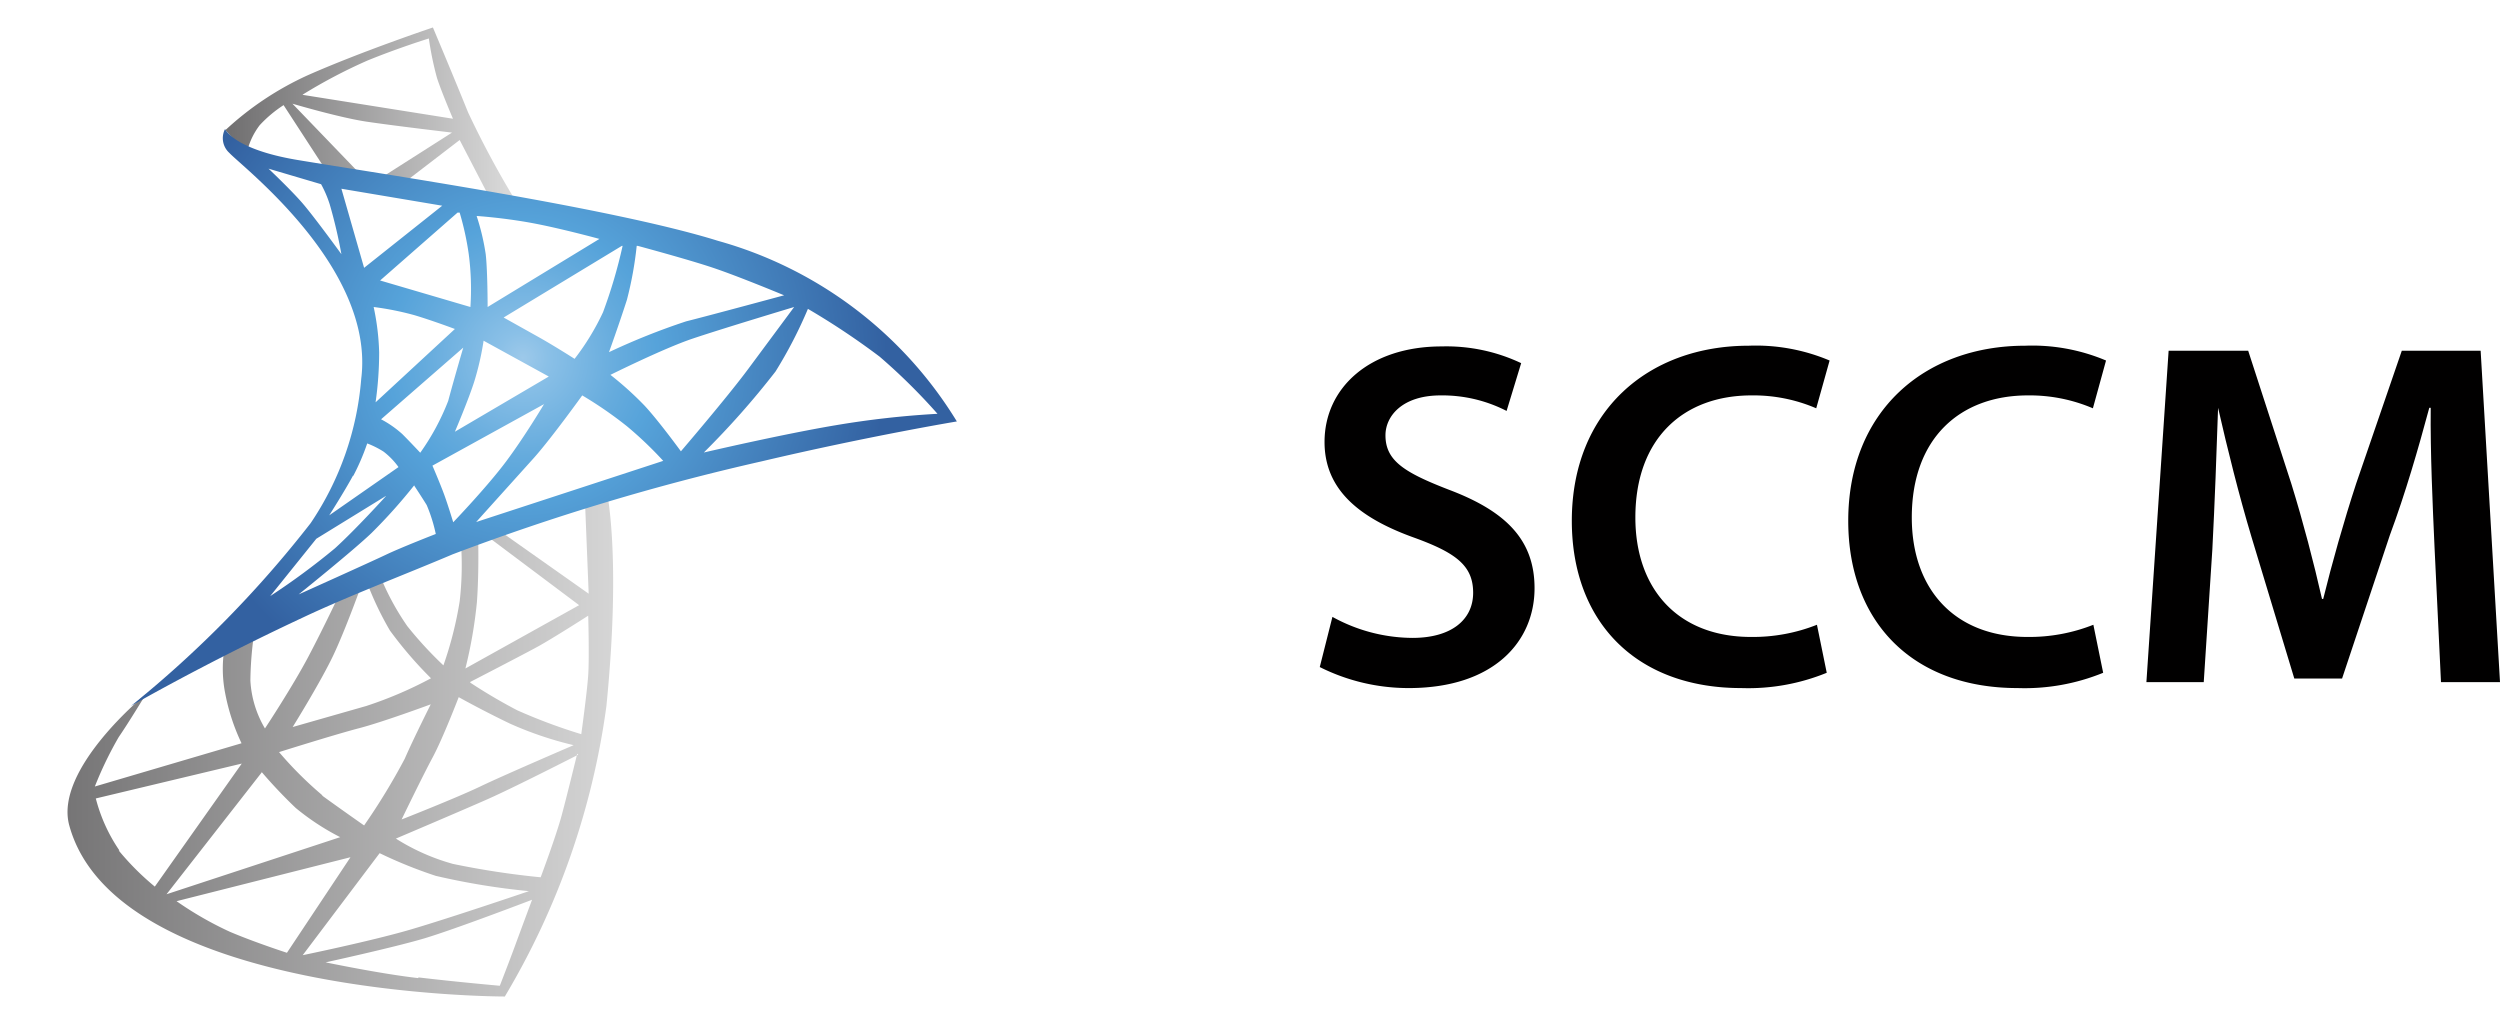
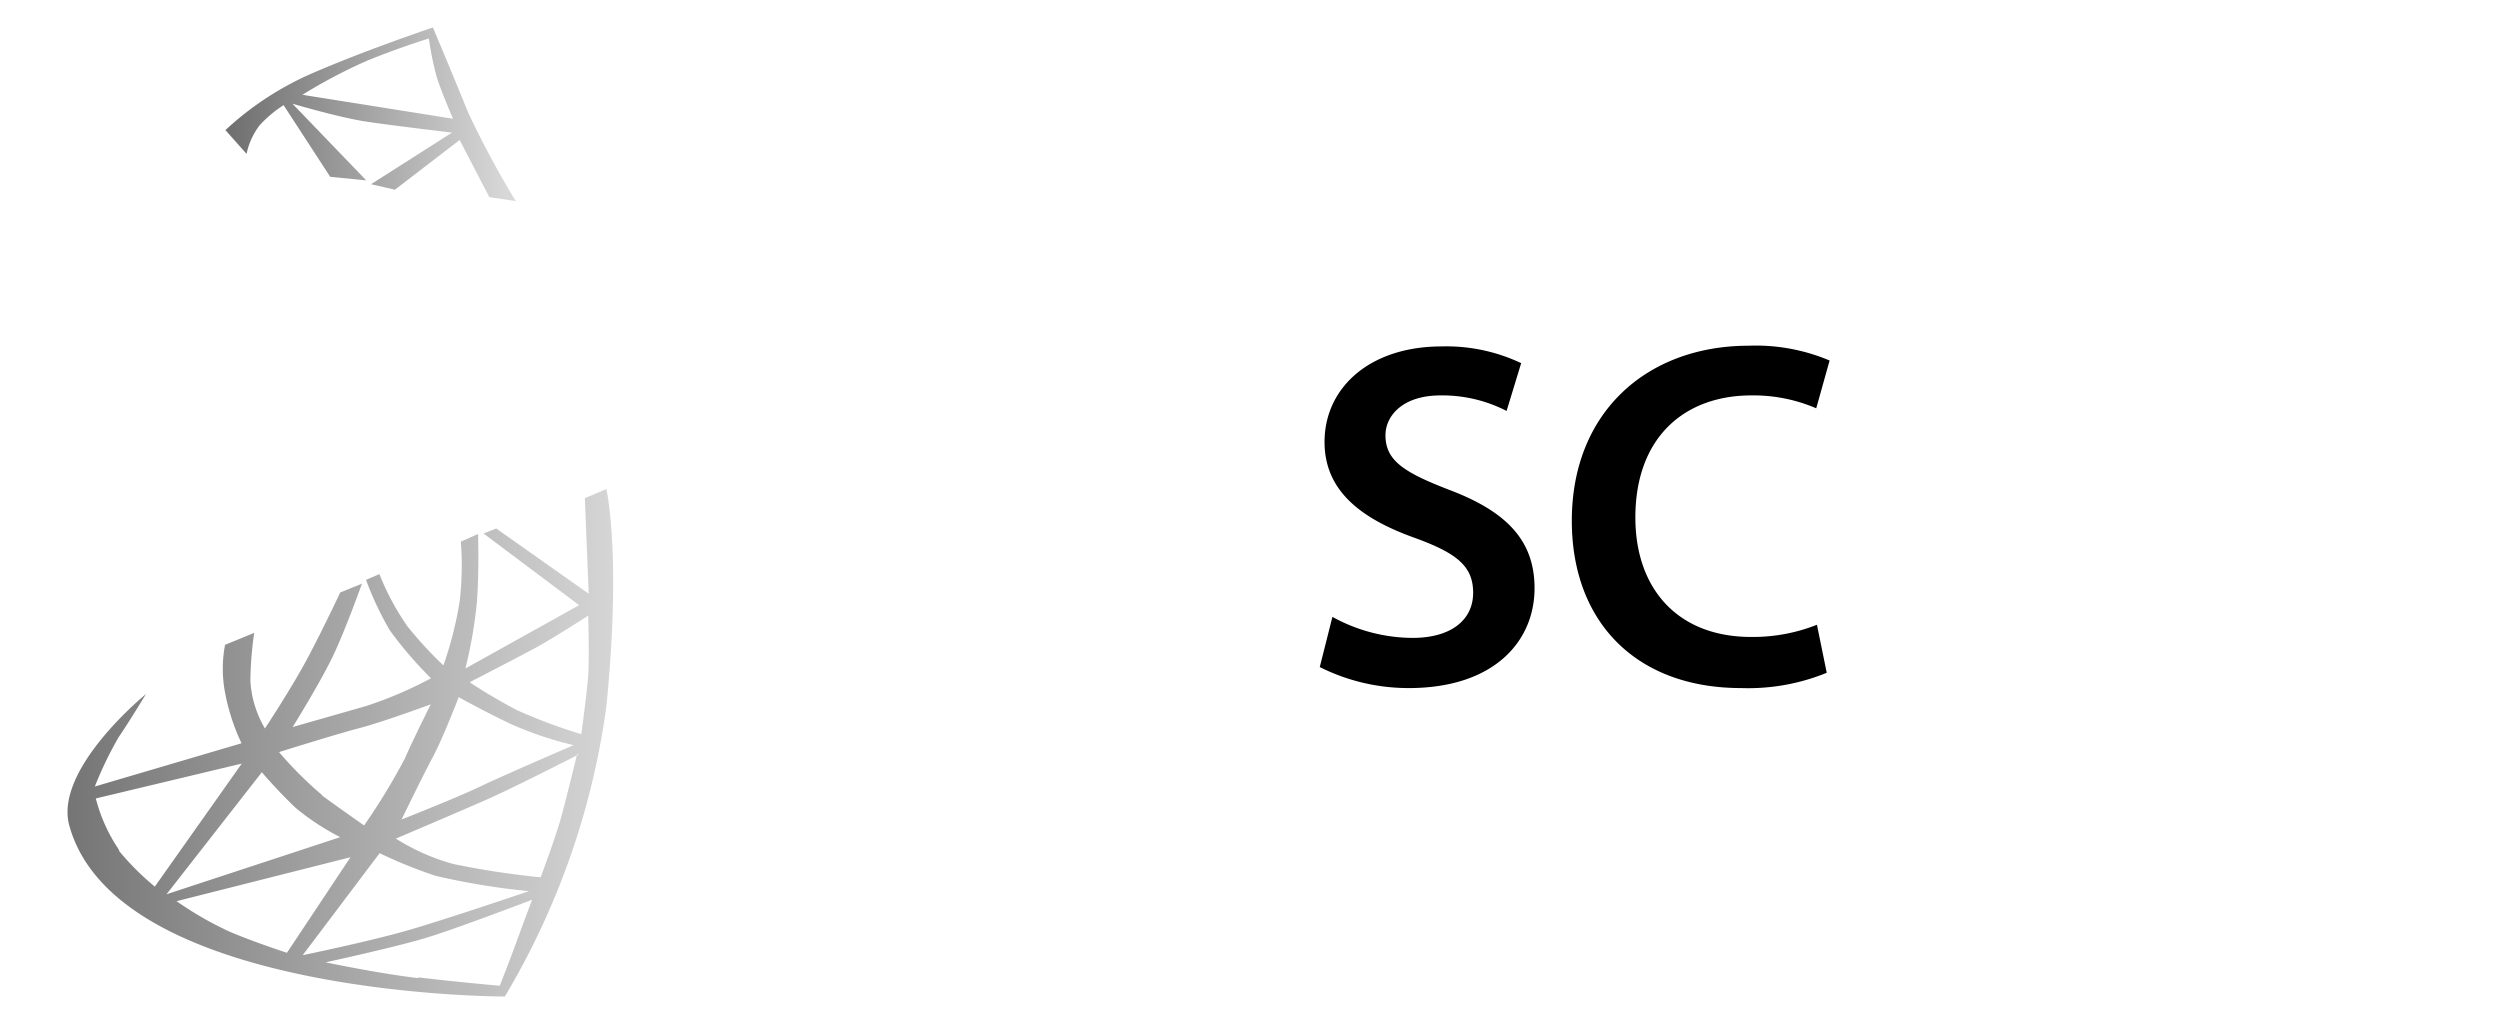
<svg xmlns="http://www.w3.org/2000/svg" xmlns:xlink="http://www.w3.org/1999/xlink" id="Calque_2" data-name="Calque 2" viewBox="0 0 104.64 42.9">
  <defs>
    <style>.cls-1{fill:#010000;}.cls-2{fill:none;}.cls-3,.cls-4,.cls-5{fill-rule:evenodd;}.cls-3{fill:url(#Dégradé_sans_nom_2);}.cls-4{fill:url(#Dégradé_sans_nom_2-2);}.cls-5{fill:url(#Dégradé_sans_nom_3);}</style>
    <linearGradient id="Dégradé_sans_nom_2" x1="-233.94" y1="444.26" x2="-233.85" y2="444.26" gradientTransform="matrix(272.55, 0, 0, -253.43, 63761.9, 112624.72)" gradientUnits="userSpaceOnUse">
      <stop offset="0" stop-color="#717071" />
      <stop offset="1" stop-color="#d8d8d8" />
    </linearGradient>
    <linearGradient id="Dégradé_sans_nom_2-2" x1="-232.94" y1="438.55" x2="-232.86" y2="438.55" gradientTransform="matrix(145.12, 0, 0, -86.76, 33813.69, 38057.03)" xlink:href="#Dégradé_sans_nom_2" />
    <radialGradient id="Dégradé_sans_nom_3" cx="-234.27" cy="443.9" r="0.05" gradientTransform="matrix(288.93, 0, 0, -288.93, 67708.81, 128275.55)" gradientUnits="userSpaceOnUse">
      <stop offset="0" stop-color="#9dc9ea" />
      <stop offset="0.07" stop-color="#8ac0e7" />
      <stop offset="0.27" stop-color="#65abdd" />
      <stop offset="0.37" stop-color="#56a3da" />
      <stop offset="1" stop-color="#3361a1" />
    </radialGradient>
  </defs>
  <title>pt-sccm</title>
  <path class="cls-1" d="M55.53,29.27a7,7,0,0,0,3.35.88c1.63,0,2.54-.76,2.54-1.89s-.71-1.67-2.48-2.31c-2.28-.82-3.74-2-3.74-4,0-2.27,1.89-4,4.9-4a7.32,7.32,0,0,1,3.33.7l-.61,2A5.89,5.89,0,0,0,60.06,20c-1.61,0-2.31.87-2.31,1.67,0,1.07.8,1.56,2.66,2.28,2.41.91,3.58,2.12,3.58,4.12,0,2.22-1.69,4.18-5.27,4.18A8.28,8.28,0,0,1,55,31.37Z" transform="translate(0.24 -3.45)" />
  <path class="cls-1" d="M76.22,31.61a8.69,8.69,0,0,1-3.58.64c-4.41,0-7.09-2.78-7.09-7,0-4.57,3.17-7.33,7.41-7.33a7.92,7.92,0,0,1,3.38.62l-.56,2A6.64,6.64,0,0,0,73.07,20c-2.82,0-4.86,1.77-4.86,5.11,0,3,1.79,5,4.84,5a7.27,7.27,0,0,0,2.76-.51Z" transform="translate(0.24 -3.45)" />
-   <path class="cls-1" d="M87.79,31.61a8.69,8.69,0,0,1-3.58.64c-4.41,0-7.09-2.78-7.09-7,0-4.57,3.17-7.33,7.41-7.33a7.92,7.92,0,0,1,3.38.62l-.55,2A6.73,6.73,0,0,0,84.64,20c-2.82,0-4.86,1.77-4.86,5.11,0,3,1.79,5,4.84,5a7.27,7.27,0,0,0,2.76-.51Z" transform="translate(0.24 -3.45)" />
-   <path class="cls-1" d="M101.66,26.36c-.08-1.79-.18-3.95-.16-5.84h-.06c-.46,1.71-1,3.58-1.65,5.33l-2,6h-2L94,25.93c-.53-1.77-1-3.66-1.4-5.41h0c-.06,1.83-.14,4-.24,5.93L92,32H89.6l.93-13.87h3.33l1.81,5.58c.5,1.62.93,3.27,1.28,4.81H97c.37-1.5.85-3.21,1.38-4.83l1.91-5.56h3.3L104.4,32h-2.47Z" transform="translate(0.24 -3.45)" />
-   <path class="cls-2" d="M-.24,3.45h42.9v42.9H-.24Z" transform="translate(0.24 -3.45)" />
  <path class="cls-3" d="M4.73,34.3a15.3,15.3,0,0,0-1,2.07l6.14-1.81a8.6,8.6,0,0,1-.69-2.12,5.33,5.33,0,0,1,0-2l1.22-.5a14.9,14.9,0,0,0-.16,2,4.39,4.39,0,0,0,.61,2S12,32.2,12.67,30.93,14,28.25,14,28.25l.91-.37s-.67,1.88-1.2,3-1.7,3-1.7,3L15.09,33a16.75,16.75,0,0,0,2.71-1.16,16.71,16.71,0,0,1-1.72-2,13.3,13.3,0,0,1-1-2.12l.56-.24a10.77,10.77,0,0,0,1.17,2.18,15.87,15.87,0,0,0,1.51,1.64A15.52,15.52,0,0,0,19,28.62a13.16,13.16,0,0,0,.05-2.5l.72-.32s.05,1.54-.05,2.87a19.15,19.15,0,0,1-.48,2.76L24,28.78l-4-3,.53-.21L24.4,28.3l-.16-4,.9-.38s.64,2.71,0,9.1a32.11,32.11,0,0,1-4.25,12.14S4.62,45.18,2.66,38c-.65-2.36,3.21-5.5,3.21-5.5S5.15,33.69,4.73,34.3Zm0,4.75a11.08,11.08,0,0,0,1.51,1.51l3.64-5.15L3.77,36.87A6.91,6.91,0,0,0,4.76,39.05Zm6-3.29-4,5.12L14,38.49a10.18,10.18,0,0,1-1.86-1.22A20.33,20.33,0,0,1,10.71,35.76ZM9.38,42.45c1.06.45,2.39.88,2.39.88l2.66-4L7.15,41.17a14.29,14.29,0,0,0,2.23,1.28Zm6.27-3.29-3.22,4.27s2.82-.58,4.47-1.06,5-1.62,5-1.62A29.82,29.82,0,0,1,18,40.11,19,19,0,0,1,15.65,39.16Zm1.62,5.2c1.6.19,3.41.35,3.41.35s.39-1,.61-1.6.74-2,.74-2-3.24,1.24-4.52,1.62-4.12,1-4.12,1,2.29.48,3.88.66Zm-4-7.59C14,37.3,15,38,15,38a26.94,26.94,0,0,0,1.7-2.79c.37-.85,1.09-2.28,1.09-2.28s-2,.74-3,1-3.35,1-3.35,1a15.49,15.49,0,0,0,1.78,1.78Zm5.69-4.14s-.66,1.72-1.09,2.52-1.3,2.6-1.3,2.6,2.29-.9,3.29-1.38,3.91-1.73,3.91-1.73a14.94,14.94,0,0,1-2.66-.9c-1.17-.56-2.15-1.11-2.15-1.11Zm.51-.59a22.32,22.32,0,0,0,1.94,1.14,23.23,23.23,0,0,0,2.68,1s.24-1.73.29-2.47,0-2.49,0-2.49-1.48.95-2.12,1.3S19.43,32,19.43,32Zm4.49,3s-2.66,1.36-3.79,1.86-3.84,1.65-3.84,1.65a8.9,8.9,0,0,0,2.39,1.06,34.67,34.67,0,0,0,3.67.56s.65-1.73.89-2.63S23.92,35,23.92,35Z" transform="translate(0.24 -3.45)" />
  <path class="cls-4" d="M9.18,8.91A12.9,12.9,0,0,1,12.64,6.6c2.26-1,5.24-2,5.24-2s.94,2.23,1.47,3.55a39.25,39.25,0,0,0,2,3.72l-1.11-.17L19,9.31l-2.71,2.08-1-.23L18.68,9s-2.46-.29-3.59-.46S12,7.79,12,7.79L15.09,11l-1.51-.15-1.95-3a5.21,5.21,0,0,0-1,.84,3,3,0,0,0-.55,1.2l-.89-1Zm3.25-1.49,6.29,1s-.48-1.12-.67-1.71a13.44,13.44,0,0,1-.34-1.65s-1.26.39-2.56.92a21.92,21.92,0,0,0-2.72,1.43Z" transform="translate(0.24 -3.45)" />
-   <path class="cls-5" d="M12.76,25.35a12.56,12.56,0,0,0,2.12-6.05c.58-4.64-5-8.88-5.52-9.45a.83.83,0,0,1-.18-1s.35.84,3,1.29c3.34.56,13.18,2,17.63,3.39a17.09,17.09,0,0,1,10,7.56s-3.67.61-8.17,1.67a96.56,96.56,0,0,0-12.93,3.89c-2,.85-4.4,1.76-6.3,2.66C8.24,31.26,5.24,33,5.24,33A46.52,46.52,0,0,0,12.76,25.35ZM11,10.51s.89.84,1.39,1.41,1.66,2.17,1.66,2.17A20.61,20.61,0,0,0,13.56,12a4.68,4.68,0,0,0-.36-.84Zm3.05.84L15,14.66l3.27-2.6Zm4.86,1-3.24,2.84,3.78,1.11a11.26,11.26,0,0,0-.07-2.21A12,12,0,0,0,19,12.35Zm.8.14a9.67,9.67,0,0,1,.38,1.6c.08.69.08,2.21.08,2.21l4.68-2.85S23.2,13,22,12.78s-2.29-.29-2.29-.29Zm6.08,1.25-4.95,3,1.52.85c.67.38,1.45.88,1.45.88A10.32,10.32,0,0,0,25,16.52a20.93,20.93,0,0,0,.82-2.78Zm.62,0A15.12,15.12,0,0,1,26,16c-.32,1-.75,2.19-.75,2.19a28.47,28.47,0,0,1,3.23-1.29c1-.25,4.1-1.09,4.1-1.09s-1.92-.8-3-1.16S26.45,13.74,26.45,13.74ZM33,16.3s-3.06.92-4.27,1.33-3.42,1.51-3.42,1.51a13.81,13.81,0,0,1,1.44,1.3c.6.65,1.51,1.9,1.51,1.9s1.93-2.25,2.82-3.45S33,16.3,33,16.3Zm.58.07A18.72,18.72,0,0,1,32.22,19a34.87,34.87,0,0,1-3,3.39s3.25-.76,5.51-1.14A38.34,38.34,0,0,1,39,20.77a24.86,24.86,0,0,0-2.42-2.39,30.83,30.83,0,0,0-3-2ZM15.4,16.3a10.26,10.26,0,0,1,.23,1.9,14.82,14.82,0,0,1-.15,2.09l3.32-3.07s-.93-.35-1.7-.58A12.13,12.13,0,0,0,15.4,16.3ZM19.15,18l-3.44,3a4.31,4.31,0,0,1,.89.62c.33.33.75.78.75.78a9.9,9.9,0,0,0,1.17-2.17C18.78,19.26,19.15,18,19.15,18Zm.85-.28a11.75,11.75,0,0,1-.38,1.67c-.24.77-.82,2.13-.82,2.13l3.93-2.31L20,17.71Zm2.54,2.64-4.68,2.58s.31.72.48,1.18.39,1.19.39,1.19,1.41-1.47,2.21-2.54S22.54,20.35,22.54,20.35ZM24.13,20s-1.25,1.74-2,2.59L19.69,25.3l7.83-2.56A15.56,15.56,0,0,0,26,21.29,16.52,16.52,0,0,0,24.13,20Zm-9.59,3.35c-.35.65-1,1.67-1,1.67L16.44,23a3,3,0,0,0-.63-.65,3.78,3.78,0,0,0-.68-.34,9.43,9.43,0,0,1-.59,1.37Zm1.37.86L13,26,11.07,28.4a29.69,29.69,0,0,0,2.71-2c.89-.81,2.13-2.18,2.13-2.18Zm1.19-.45a22.38,22.38,0,0,1-1.79,2c-.77.74-3.05,2.57-3.05,2.57s3-1.35,3.65-1.66S18,25.8,18,25.8a6.53,6.53,0,0,0-.38-1.21C17.43,24.28,17.1,23.78,17.1,23.78Z" transform="translate(0.24 -3.45)" />
</svg>